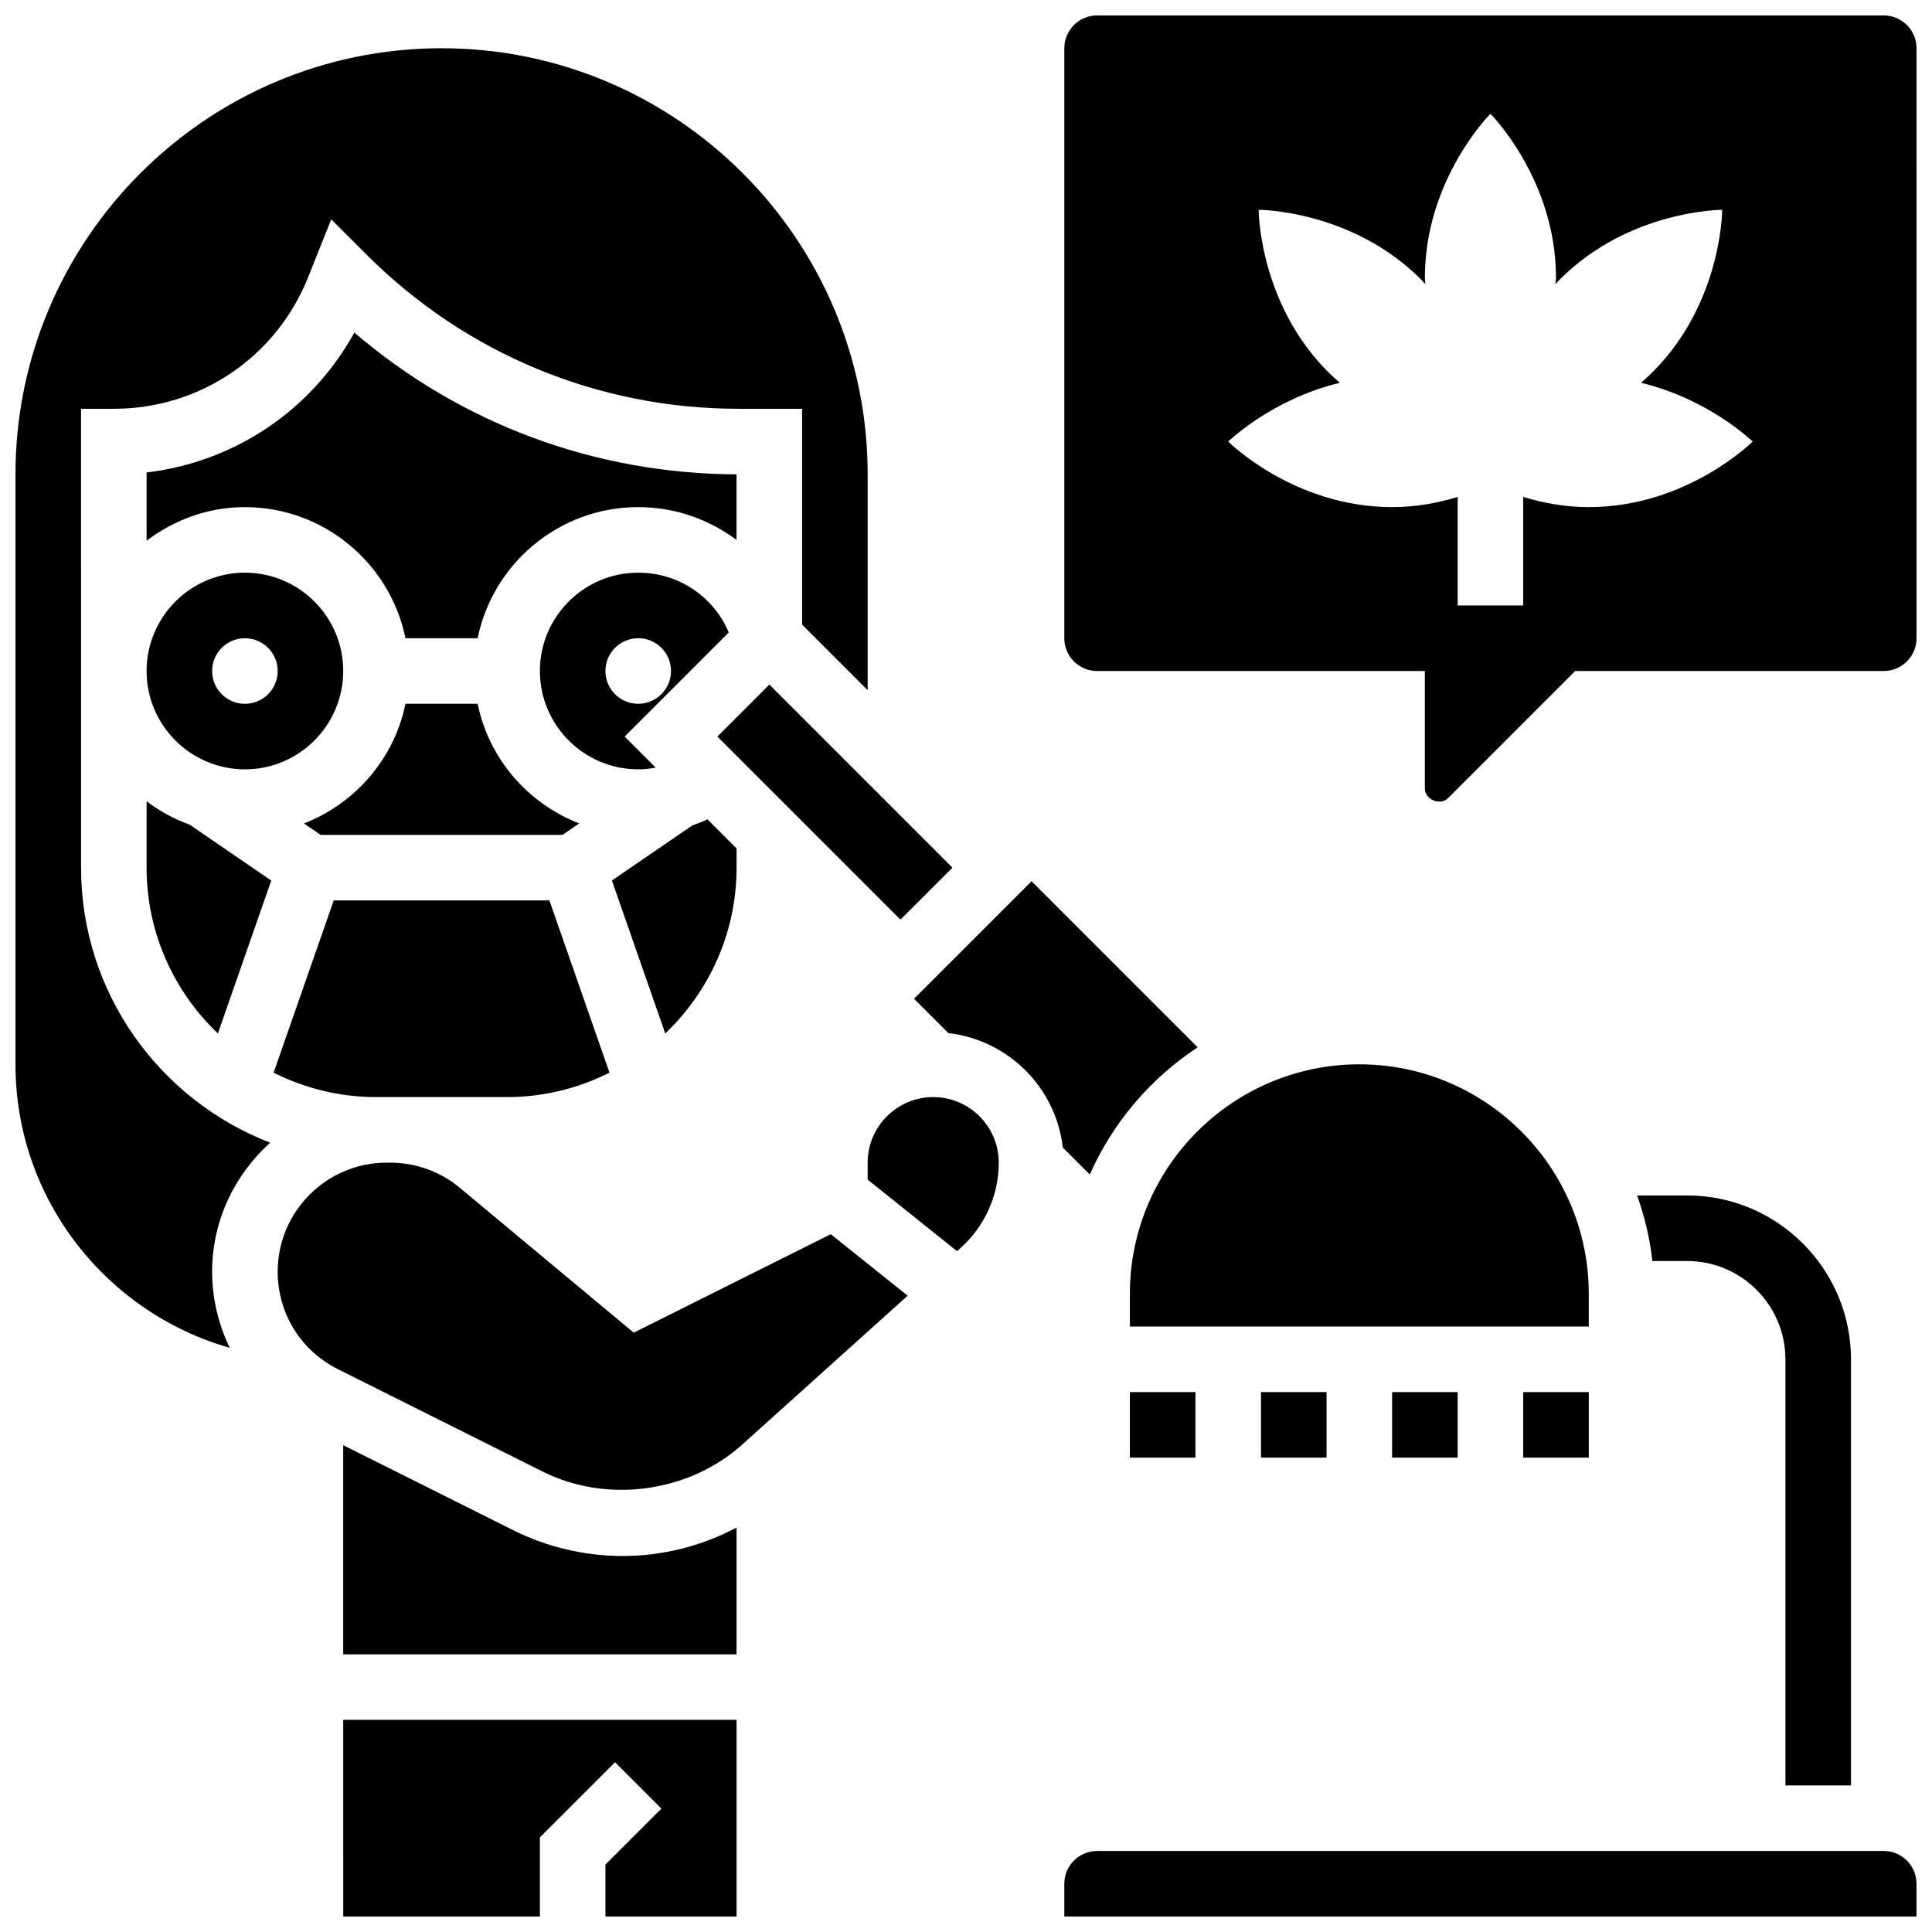
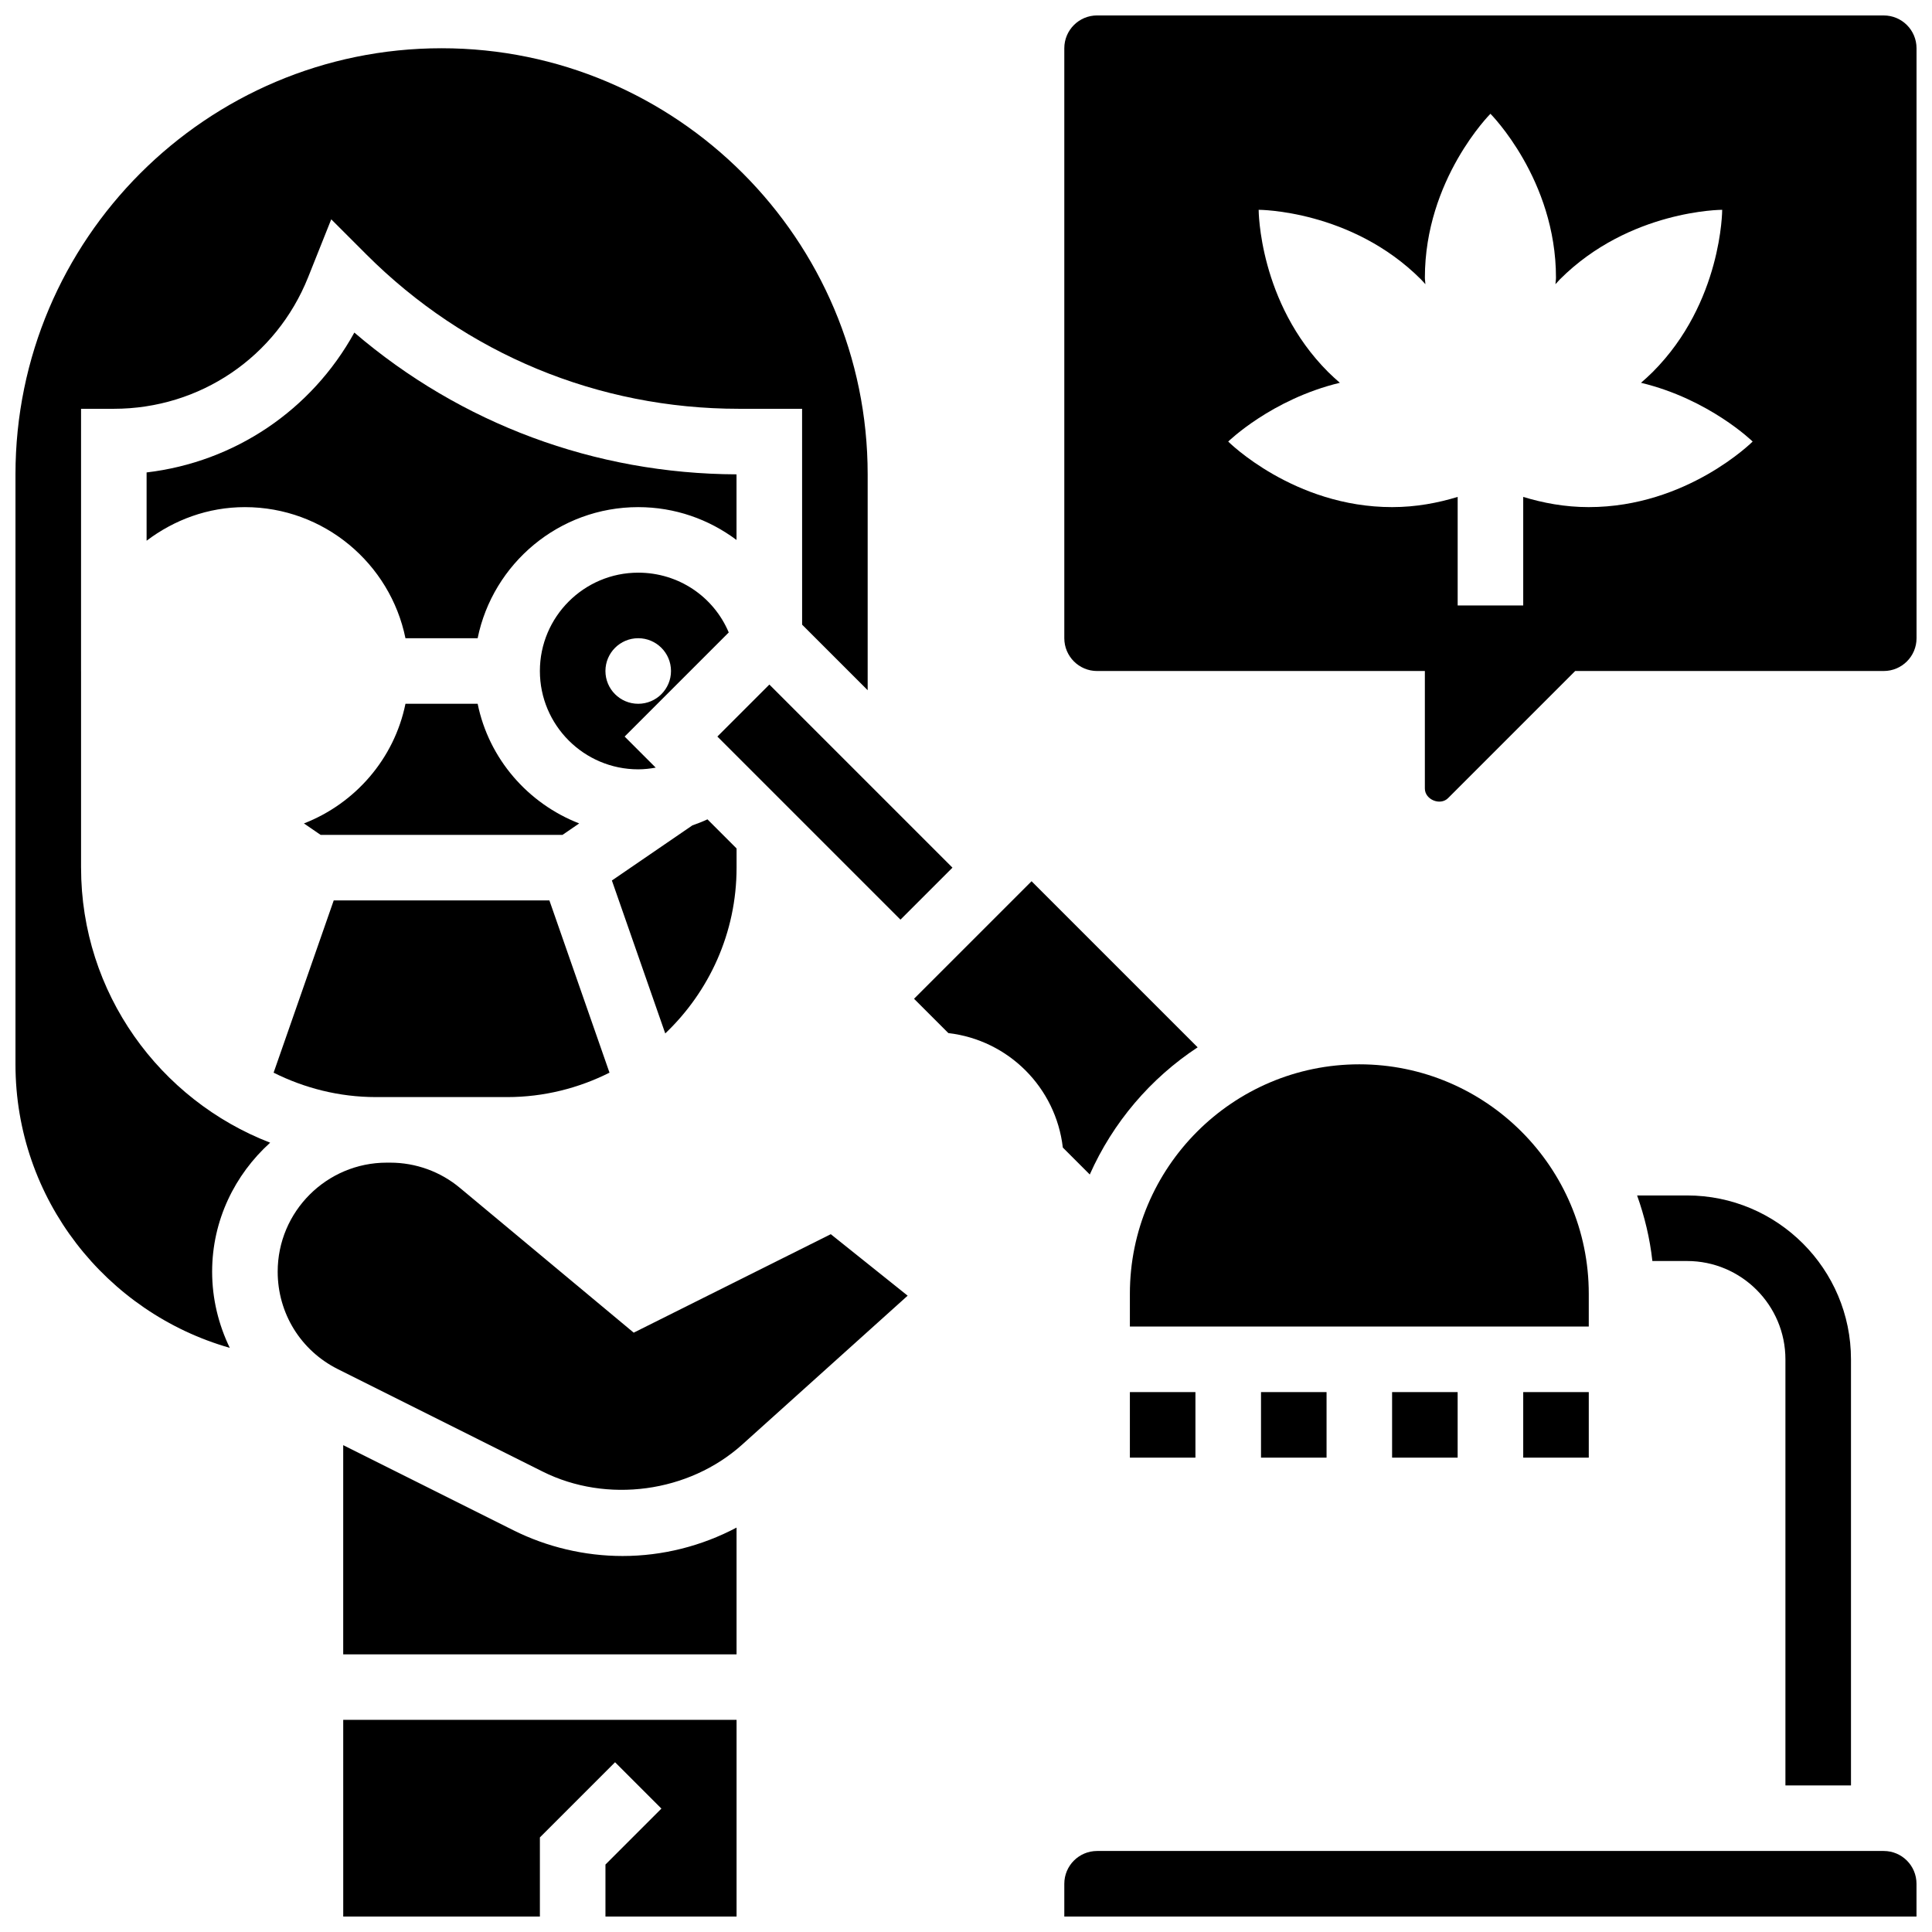
<svg xmlns="http://www.w3.org/2000/svg" width="800px" height="800px" version="1.1" viewBox="144 144 512 512">
  <defs>
    <clipPath id="d">
      <path d="m426 148.09h225.9v208.91h-225.9z" />
    </clipPath>
    <clipPath id="c">
      <path d="m148.09 156h225.91v346h-225.91z" />
    </clipPath>
    <clipPath id="b">
      <path d="m426 634h225.9v17.902h-225.9z" />
    </clipPath>
    <clipPath id="a">
      <path d="m234 599h106v52.902h-106z" />
    </clipPath>
  </defs>
  <path d="m443.43 512.92h17.371v17.371h-17.371z" />
  <path d="m547.67 512.92h17.371v17.371h-17.371z" />
  <path d="m478.18 512.92h17.371v17.371h-17.371z" />
  <path d="m512.92 512.92h17.371v17.371h-17.371z" />
  <g clip-path="url(#d)">
    <path d="m643.22 148.09h-208.48c-4.793 0-8.688 3.891-8.688 8.688v156.36c0 4.793 3.891 8.688 8.688 8.688h86.863v31.148c0 2.938 4.074 4.613 6.141 2.547l33.699-33.699h81.773c4.793 0 8.688-3.891 8.688-8.688l-0.004-156.35c0-4.797-3.891-8.688-8.684-8.688zm-78.18 130.3c-6.402 0-12.168-1.121-17.371-2.703v28.762h-17.371v-28.762c-5.207 1.582-10.973 2.703-17.375 2.703-26.059 0-43.434-17.371-43.434-17.371s11.477-11.223 29.586-15.574c-1.043-0.902-2.074-1.84-3.094-2.848-18.422-18.422-18.422-42.996-18.422-42.996s24.566 0 42.996 18.422c0.426 0.426 0.789 0.859 1.191 1.293-0.016-0.594-0.137-1.133-0.137-1.73 0-26.059 17.371-43.434 17.371-43.434s17.371 17.371 17.371 43.434c0 0.598-0.121 1.137-0.141 1.73 0.41-0.426 0.773-0.867 1.191-1.293 18.422-18.422 42.996-18.422 42.996-18.422s0 24.566-18.422 42.996c-1.016 1.016-2.051 1.945-3.094 2.848 18.113 4.348 29.59 15.57 29.59 15.57s-17.375 17.375-43.434 17.375z" />
  </g>
  <path d="m334.11 339.19 13.777-13.777 48.523 48.523-13.777 13.777z" />
  <g clip-path="url(#c)">
    <path d="m165.48 373.95v-52.043c0-0.031-0.012-0.059-0.012-0.086 0-0.027 0.008-0.051 0.008-0.086l0.004-69.402h8.688c22.801 0 43.016-13.68 51.492-34.867l6.121-15.344 9.32 9.32c26.371 26.363 61.43 40.891 98.715 40.891h16.746l0.008 57.207 17.371 17.371v-57.207c0-62.266-50.66-112.92-112.92-112.92s-112.92 50.656-112.92 112.92v156.36c0 35.691 24.062 65.801 56.793 75.129-2.981-6.168-4.676-13.004-4.676-20.18 0-13.594 6.004-25.719 15.375-34.191-29.262-11.309-50.109-39.668-50.109-72.867z" />
  </g>
  <path d="m339.2 373.94v-5.09l-7.715-7.715c-1.305 0.609-2.641 1.121-3.996 1.598l-21.332 14.609 14.141 40.531c11.621-11.07 18.902-26.656 18.902-43.934z" />
  <path d="m293.07 365.25 4.422-3.031c-13.602-5.289-23.941-17.137-26.91-31.715h-19.129c-2.973 14.574-13.316 26.434-26.91 31.715l4.422 3.031z" />
  <path d="m317.77 347.43-8.234-8.234 27.59-27.59c-4.016-9.512-13.328-15.844-23.992-15.844-14.367 0-26.059 11.691-26.059 26.059 0 14.367 11.691 26.059 26.059 26.059 1.57 0 3.117-0.18 4.637-0.449zm-13.324-25.609c0-4.793 3.891-8.688 8.688-8.688 4.793 0 8.688 3.891 8.688 8.688 0 4.793-3.891 8.688-8.688 8.688s-8.688-3.891-8.688-8.688z" />
-   <path d="m182.85 321.91c0.043 14.324 11.711 25.973 26.051 25.973 14.367 0 26.059-11.691 26.059-26.059 0-14.367-11.691-26.059-26.059-26.059-14.34 0-26.008 11.648-26.051 25.973zm26.051-8.77c4.793 0 8.688 3.891 8.688 8.688 0 4.793-3.891 8.688-8.688 8.688-4.793 0-8.688-3.891-8.688-8.688s3.891-8.688 8.688-8.688z" />
  <path d="m251.45 313.14h19.129c4.039-19.797 21.578-34.746 42.555-34.746 9.738 0 18.754 3.231 26.051 8.703v-17.391c-37.535-0.148-73.043-13.395-101.28-37.57-11.336 20.57-31.723 34.312-55.055 37.066v18.094c7.277-5.508 16.238-8.902 26.047-8.902 20.969 0 38.516 14.949 42.555 34.746z" />
-   <path d="m182.85 356.35v17.598c0 17.277 7.277 32.852 18.895 43.938l14.141-40.531-21.637-14.82c-4.137-1.5-7.949-3.574-11.398-6.184z" />
  <path d="m634.53 617.16v-112.92c0-23.949-19.484-43.434-43.434-43.434h-13.246c1.973 5.543 3.379 11.336 4.047 17.371l9.199 0.004c14.367 0 26.059 11.691 26.059 26.059v112.92z" />
  <path d="m461.39 421.55-44.016-44.016-31.148 31.148 9.094 9.094c15.93 1.859 28.484 14.41 30.34 30.34l7.141 7.141c6.125-13.789 16.098-25.492 28.59-33.707z" />
  <path d="m246.48 434.74h31.914c9.754 0 18.953-2.371 27.129-6.473l-15.926-45.645h-57.156l-15.93 45.648c8.191 4.098 17.383 6.469 27.145 6.469z" />
  <path d="m565.04 486.86c0-33.52-27.285-60.805-60.805-60.805s-60.805 27.285-60.805 60.805v8.688h121.61z" />
  <g clip-path="url(#b)">
    <path d="m643.22 634.53h-208.48c-4.793 0-8.688 3.891-8.688 8.688v8.688h225.84v-8.688c0.004-4.797-3.887-8.688-8.68-8.688z" />
  </g>
-   <path d="m391.31 434.74c-9.582 0-17.371 7.793-17.371 17.371v4.508l23.688 18.953 1.023-0.922c6.375-5.734 10.031-13.953 10.031-22.535 0-9.582-7.789-17.375-17.371-17.375z" />
  <path d="m280.02 549.52-45.066-22.539v55.438h104.24v-33.59c-9.242 4.879-19.57 7.527-30.211 7.527-10 0-20.008-2.359-28.961-6.836z" />
  <g clip-path="url(#a)">
    <path d="m234.96 651.9h52.117v-20.969l19.918-19.918 12.285 12.285-14.828 14.824v13.777h34.746v-52.117h-104.24z" />
  </g>
  <path d="m311.94 497.17-46.039-38.352c-5.168-4.332-11.734-6.703-18.484-6.703h-0.93c-15.941 0-28.898 12.961-28.898 28.891 0 11.023 6.113 20.918 15.973 25.844l54.238 27.129c17.051 8.531 38.75 5.578 52.898-7.156l43.84-39.453-20.371-16.297z" />
</svg>